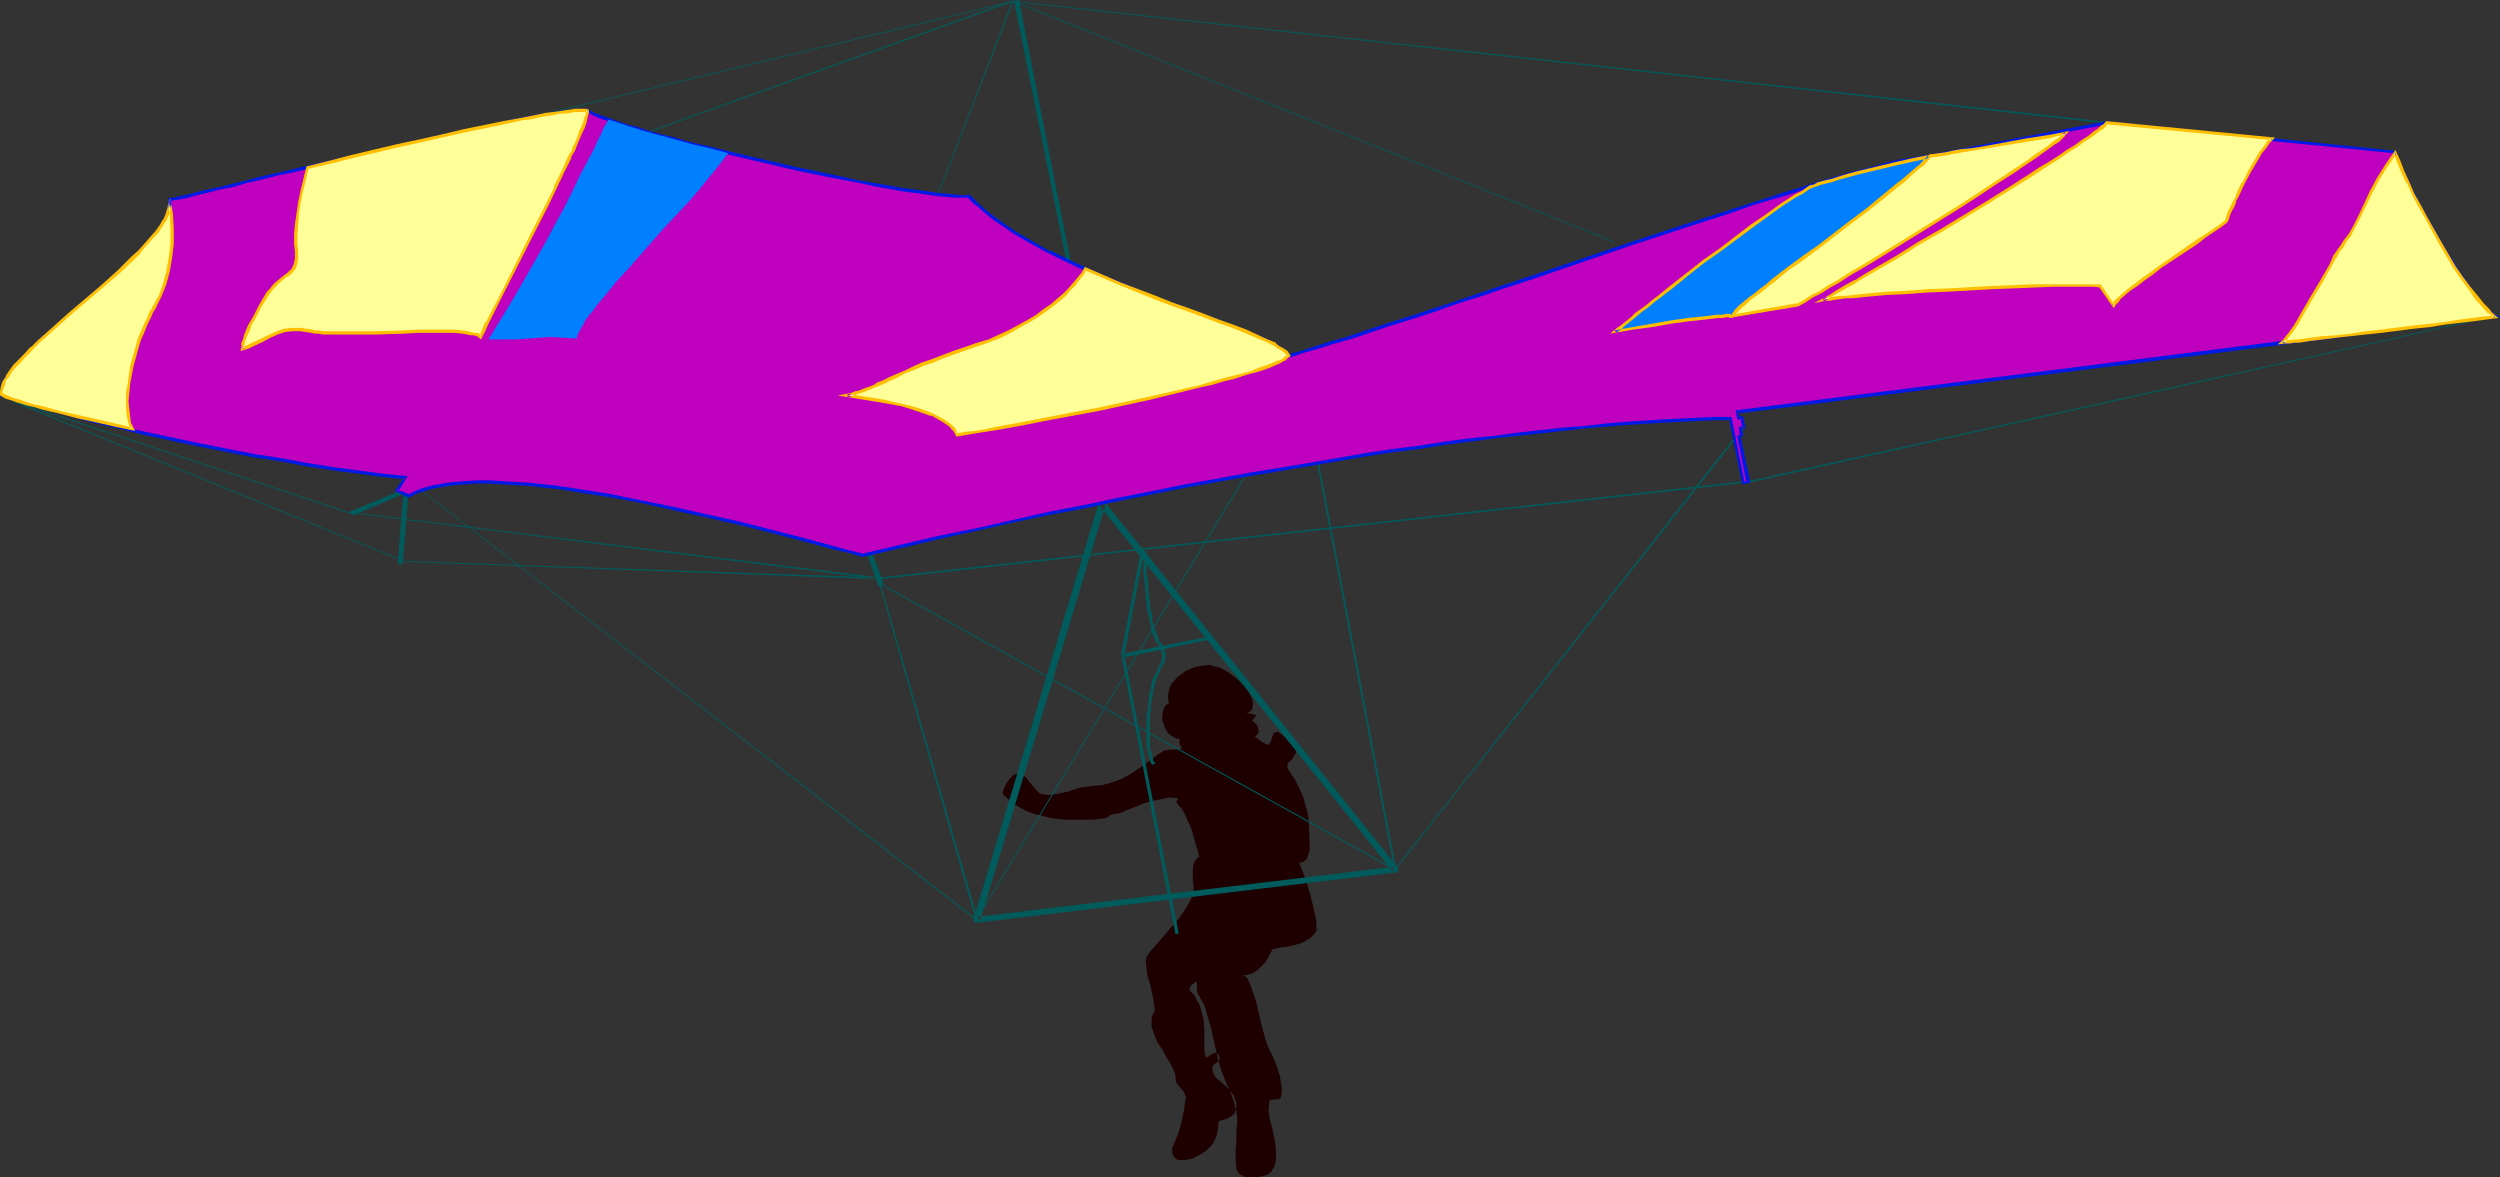
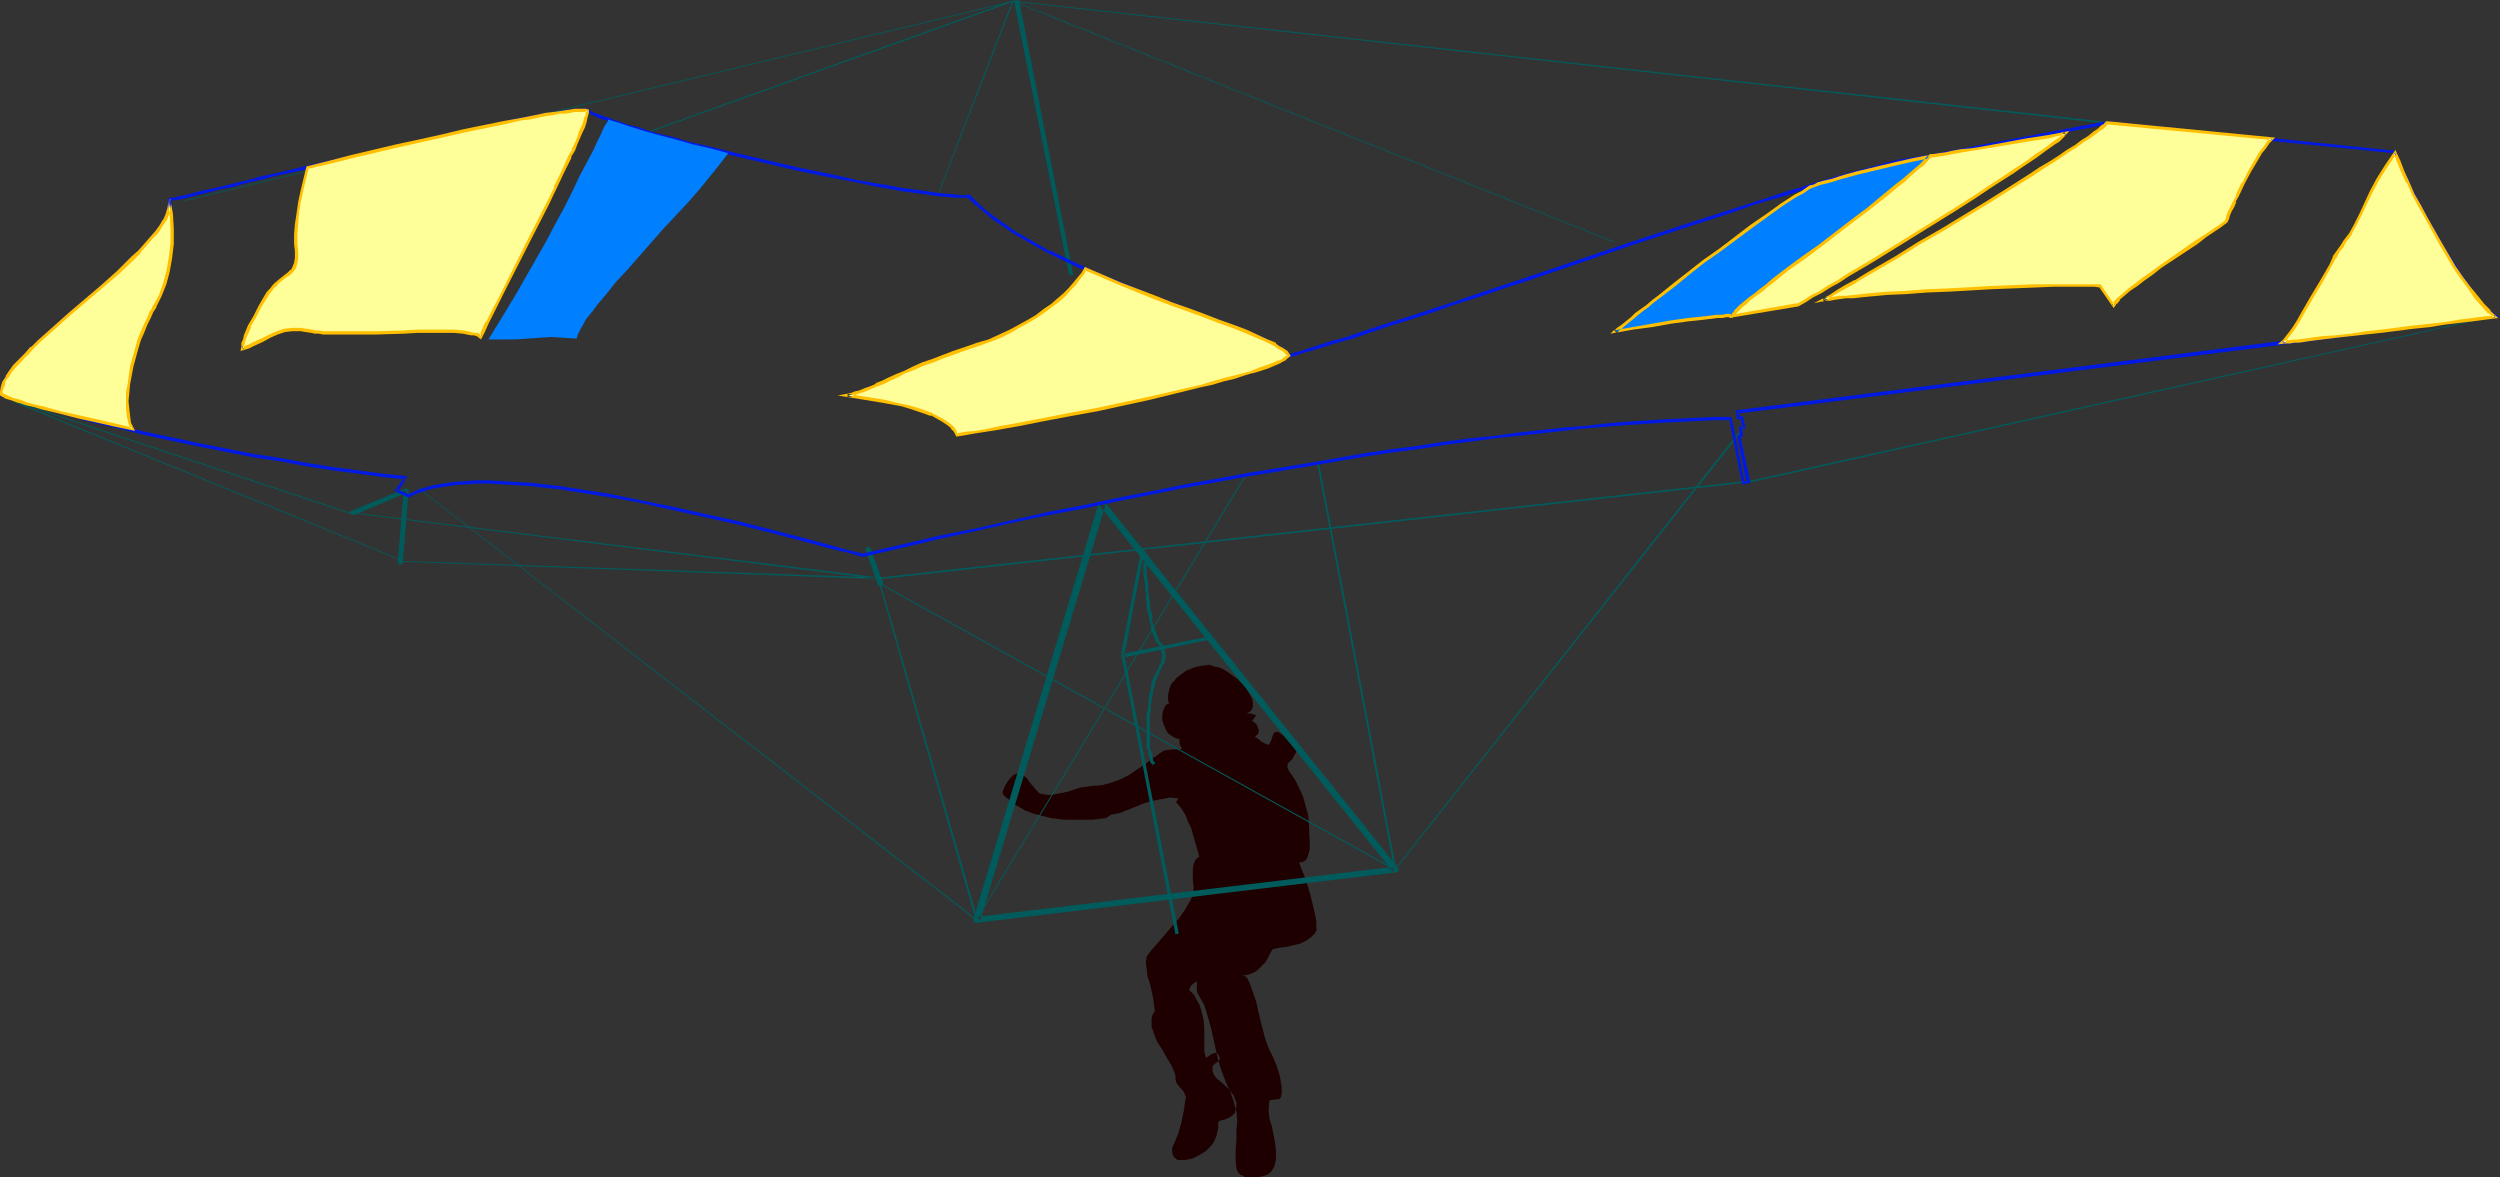
<svg xmlns="http://www.w3.org/2000/svg" xmlns:ns1="http://sodipodi.sourceforge.net/DTD/sodipodi-0.dtd" xmlns:ns2="http://www.inkscape.org/namespaces/inkscape" version="1.0" width="129.766mm" height="61.11mm" id="svg33" ns1:docname="Hang Gliding 12.wmf">
  <rect width="100%" height="100%" fill="#333333" stroke="none" />
  <ns1:namedview id="namedview33" pagecolor="#ffffff" bordercolor="#000000" borderopacity="0.25" ns2:showpageshadow="2" ns2:pageopacity="0.0" ns2:pagecheckerboard="0" ns2:deskcolor="#d1d1d1" ns2:document-units="mm" />
  <defs id="defs1">
    <pattern id="WMFhbasepattern" patternUnits="userSpaceOnUse" width="6" height="6" x="0" y="0" />
  </defs>
  <path style="fill:#1e0000;fill-opacity:1;fill-rule:evenodd;stroke:none" d="m 246.117,144.657 0.323,-0.323 0.323,-0.323 0.162,-0.323 v -0.485 l -0.162,-0.485 -0.162,-0.485 -0.485,-0.485 -0.485,-0.323 0.485,-0.647 0.323,-0.485 -0.646,-0.162 -0.485,-0.162 h -0.485 -0.323 l 0.646,-0.323 0.485,-0.485 0.162,-0.647 v -0.647 l -0.162,-0.808 -0.323,-0.647 -0.485,-0.808 -0.485,-0.808 -0.808,-0.808 -0.808,-0.808 -1.778,-1.293 -0.808,-0.485 -0.97,-0.485 -0.97,-0.162 -0.808,-0.323 -1.616,0.162 -1.454,0.323 -1.616,0.647 -1.293,0.97 -0.646,0.485 -0.485,0.647 -0.485,0.485 -0.323,0.808 -0.162,0.647 -0.162,0.808 v 0.808 l 0.162,0.808 -0.323,0.162 h -0.162 l -0.323,0.485 -0.162,0.323 -0.162,0.485 -0.162,0.808 v 0.97 l 0.323,0.97 0.323,0.808 0.485,0.808 0.646,0.485 0.808,0.485 0.808,0.162 v 0.647 0.323 l 0.485,0.97 -2.424,0.162 -1.131,0.162 -0.485,0.323 -0.485,0.323 -3.07,2.263 -1.454,0.97 -1.454,0.97 -1.616,0.808 -1.778,0.647 -1.778,0.485 -2.101,0.162 -1.131,0.162 -1.131,0.162 -2.424,0.808 -2.424,0.485 -1.131,0.162 -1.293,-0.162 -0.646,-0.162 -0.485,-0.485 -1.131,-1.293 -0.97,-1.293 -0.646,-0.485 -0.646,-0.323 h -0.323 -0.323 l -0.646,0.323 -0.646,0.647 -0.485,0.647 -0.485,0.808 -0.323,0.808 -0.162,0.485 0.162,0.323 v 0.162 l 0.97,0.808 1.131,0.97 1.131,0.647 1.131,0.647 1.293,0.485 1.131,0.323 2.586,0.647 2.747,0.323 h 2.747 2.586 l 2.747,-0.323 0.162,-0.162 0.323,-0.162 0.162,-0.162 0.162,-0.162 1.778,-0.323 1.616,-0.647 3.232,-1.293 1.616,-0.485 1.778,-0.323 1.616,-0.323 1.778,0.162 -0.162,0.162 -0.323,0.485 v 0.162 l 0.97,1.131 0.808,1.293 0.485,1.293 0.646,1.293 1.616,5.657 -0.323,0.162 -0.485,0.485 -0.323,0.808 -0.162,0.97 v 1.131 0.97 l 0.162,1.131 v 0.97 l -0.162,0.808 -0.323,0.808 -0.323,0.647 -0.97,1.616 -1.131,1.616 -1.293,1.455 -2.747,3.233 -1.293,1.455 -0.97,1.293 -0.162,1.131 0.162,1.293 0.162,1.455 0.485,1.455 0.646,2.909 0.162,1.293 0.162,1.131 -0.485,0.808 -0.162,0.647 v 0.808 0.808 l 0.485,1.455 0.646,1.616 0.97,1.455 0.808,1.455 0.97,1.616 0.646,1.455 0.162,0.647 v 0.647 l 0.162,0.647 0.323,0.485 1.131,1.293 0.323,0.808 0.162,0.323 -0.162,0.485 -0.323,2.263 -0.485,2.263 -0.646,2.263 -0.97,2.263 -0.162,0.323 v 0.485 0.485 l 0.162,0.485 0.162,0.323 0.323,0.323 0.162,0.162 0.323,0.162 h 1.454 l 1.454,-0.323 1.293,-0.647 1.293,-0.808 0.97,-0.97 0.485,-0.647 0.323,-0.647 0.323,-0.808 0.162,-0.808 0.162,-0.647 v -0.808 -0.323 l 0.162,-0.162 0.323,-0.162 0.646,-0.162 0.485,-0.162 0.646,-0.323 0.485,-0.323 0.485,-0.485 0.162,-0.647 0.162,-0.647 v -0.808 l -0.323,-0.647 -0.162,-0.647 -0.646,-0.808 -0.485,-0.647 -1.454,-1.293 -0.808,-0.647 -0.485,-0.647 -0.323,-0.808 v -0.97 l 0.162,-0.162 0.323,-0.323 0.485,-0.323 0.323,-0.323 0.162,-0.323 -0.162,-0.485 -0.162,-0.323 -0.323,-0.323 h -0.485 l -0.646,0.323 -0.97,0.647 -0.323,-1.293 v -1.455 -2.909 l -0.162,-1.94 -0.485,-1.94 -0.323,-0.97 -0.485,-0.808 -0.485,-0.97 -0.808,-0.808 -0.162,-0.162 v -0.323 l 0.323,-0.647 0.646,-0.485 0.485,-0.323 v 0.647 0.647 0.647 l 0.162,0.485 0.646,1.131 0.646,1.131 0.646,2.101 0.646,2.263 0.97,4.364 0.485,2.101 0.646,2.101 0.808,2.101 0.97,2.101 0.323,0.97 0.323,0.97 0.485,1.778 0.162,1.94 -0.162,1.778 v 1.94 l -0.162,1.94 v 1.778 l 0.162,1.778 0.162,0.485 0.323,0.485 0.323,0.323 0.485,0.162 0.485,0.323 h 0.485 1.293 l 1.293,-0.162 1.131,-0.323 0.485,-0.323 0.485,-0.485 0.162,-0.323 0.323,-0.485 0.162,-0.647 0.162,-0.808 v -1.616 l -0.162,-1.616 -0.323,-1.616 -0.323,-1.616 -0.485,-1.616 -0.162,-1.616 0.162,-1.616 v -0.162 l 0.323,-0.162 1.616,-0.162 0.162,-0.162 0.162,-0.162 0.162,-0.97 v -0.97 l -0.162,-0.97 -0.162,-1.131 -0.646,-2.101 -0.808,-1.94 -0.808,-1.616 -0.646,-1.778 -0.97,-3.717 -0.808,-3.556 -0.646,-1.94 -0.646,-1.778 -0.485,-0.97 -0.323,-0.323 -0.485,-0.162 0.97,-0.162 0.97,-0.323 0.808,-0.485 0.808,-0.808 0.808,-0.808 0.485,-0.808 0.485,-0.97 0.485,-0.808 1.616,-0.323 1.293,-0.162 1.293,-0.323 1.293,-0.323 0.97,-0.485 0.97,-0.647 0.808,-0.808 0.646,-1.131 -0.162,0.162 -0.162,0.323 v -1.778 l -0.323,-1.616 -0.808,-3.394 -0.97,-3.233 -1.293,-3.233 0.808,-0.162 0.485,-0.323 0.323,-0.485 0.162,-0.485 0.323,-1.131 v -1.131 l -0.162,-3.717 -0.162,-1.94 -0.485,-1.778 -0.485,-1.778 -0.808,-1.778 -0.808,-1.616 -1.131,-1.616 -0.162,-0.323 -0.162,-0.485 v -0.323 -0.323 l 0.97,-0.97 0.323,-0.647 0.323,-0.485 0.162,-0.485 -0.162,-0.485 -0.162,-0.323 -0.646,-0.485 -0.646,-0.485 -0.485,-0.647 -0.646,-0.647 -0.646,-0.485 -0.485,-0.162 -0.323,0.162 -0.323,0.162 -0.162,0.485 -0.162,0.485 -0.162,0.485 -0.162,0.323 -0.162,0.323 -0.323,0.162 -0.323,-0.162 -0.97,-0.485 -0.323,-0.323 -0.485,-0.323 -0.162,-0.162 z" id="path1" />
  <path style="fill:#005c5c;fill-opacity:1;fill-rule:evenodd;stroke:none" d="M 184.224,37.821 198.929,0 l -74.659,26.83 0.162,0.162 74.336,-26.669 -0.162,-0.162 -14.544,37.659 z" id="path2" />
  <path style="fill:#005c5c;fill-opacity:1;fill-rule:evenodd;stroke:none" d="M 36.198,39.437 198.768,0.323 v 0 L 316.574,47.519 V 47.357 L 198.768,0.162 36.198,39.276 Z" id="path3" />
  <path style="fill:#005c5c;fill-opacity:1;fill-rule:evenodd;stroke:none" d="M 198.768,0.323 413.372,24.244 V 23.921 L 198.768,0.162 Z" id="path4" />
  <path style="fill:#005c5c;fill-opacity:1;fill-rule:evenodd;stroke:none" d="M 210.565,53.984 199.899,0 198.929,0.162 209.757,53.984 Z" id="path5" />
  <path style="fill:#005c5c;fill-opacity:1;fill-rule:evenodd;stroke:none" d="m 215.736,99.24 57.53,71.763 0.323,-0.97 -82.093,9.859 0.808,0.647 24.563,-81.461 -1.293,-0.485 -24.563,81.622 v 0.162 0.162 0.162 l 0.162,0.162 h 0.162 v 0.162 h 0.162 0.162 l 82.093,-9.859 h 0.162 v 0 h 0.162 l 0.162,-0.162 v -0.162 l 0.162,-0.162 v -0.162 l -0.162,-0.162 v -0.162 L 216.705,98.432 Z" id="path6" />
  <path style="fill:#005c5c;fill-opacity:1;fill-rule:evenodd;stroke:none" d="M 490.132,61.742 343.723,94.229 172.589,113.302 79.346,110.069 v 0 L 1.616,78.228 1.454,78.39 67.872,100.533 172.589,113.625 v -0.323 L 67.872,100.371 h 0.162 L 1.616,78.228 1.454,78.39 79.346,110.231 172.589,113.625 343.723,94.553 490.132,61.904 Z" id="path7" />
  <path style="fill:#005c5c;fill-opacity:1;fill-rule:evenodd;stroke:none" d="m 341.945,83.724 -68.357,86.794 h 0.323 l -15.19,-79.844 -14.382,2.424 -52.843,87.279 h 0.323 l -19.069,-65.944 -0.162,0.162 101,56.085 0.162,-0.162 -101.323,-56.247 19.069,66.429 53.005,-87.441 -0.162,0.162 14.221,-2.424 -0.162,-0.162 15.19,80.006 68.68,-86.956 z" id="path8" />
  <path style="fill:#005c5c;fill-opacity:1;fill-rule:evenodd;stroke:none" d="M 191.657,180.377 82.093,95.684 v 0.162 L 191.496,180.539 Z" id="path9" />
  <path style="fill:#005c5c;fill-opacity:1;fill-rule:evenodd;stroke:none" d="m 69.003,100.21 v 0 h -0.162 l -0.162,0.323 v 0.162 l 0.162,0.162 0.162,0.162 h 0.162 0.162 0.162 l 10.342,-4.364 -0.646,-0.485 -1.131,14.062 v 0.162 l 0.162,0.162 v 0.162 h 0.162 0.323 0.162 l 0.162,-0.162 v -0.162 0 L 80.154,96.331 V 96.169 96.007 H 79.992 v -0.162 h -0.162 -0.162 -0.162 v 0 z" id="path10" />
  <path style="fill:#005c5c;fill-opacity:1;fill-rule:evenodd;stroke:none" d="m 170.811,107.645 -0.162,-0.162 -0.162,-0.162 h -0.162 -0.162 -0.162 l -0.162,0.323 v 0.162 0.162 l 2.424,6.788 v 0 l 0.162,0.162 0.162,0.162 h 0.323 l 0.162,-0.162 v -0.162 l 0.162,-0.162 v -0.323 z" id="path11" />
-   <path style="fill:#bf00bf;fill-opacity:1;fill-rule:evenodd;stroke:none" d="m 0.323,77.42 v -0.647 l 0.162,-0.97 0.323,-0.808 0.485,-0.97 0.808,-1.131 0.808,-0.97 0.97,-1.293 1.131,-1.131 1.293,-1.131 1.293,-1.293 2.909,-2.748 3.07,-2.748 3.232,-2.748 3.232,-2.748 3.07,-2.748 2.909,-2.748 1.293,-1.293 1.293,-1.293 1.131,-1.293 0.97,-1.293 0.808,-1.131 0.808,-1.131 0.485,-0.97 0.323,-1.131 0.162,-0.97 v -0.808 l 0.323,-0.162 h 0.485 l 1.131,-0.323 1.616,-0.323 1.778,-0.485 2.101,-0.485 2.262,-0.485 2.586,-0.647 2.909,-0.647 2.909,-0.808 3.07,-0.808 3.232,-0.647 3.394,-0.808 6.787,-1.616 7.11,-1.616 7.11,-1.616 6.787,-1.616 3.232,-0.647 3.232,-0.647 3.07,-0.808 2.747,-0.485 2.586,-0.485 2.586,-0.485 2.101,-0.323 1.939,-0.323 1.778,-0.162 1.454,-0.162 h 1.293 0.323 l 0.646,0.485 0.808,0.323 1.293,0.485 1.454,0.485 1.616,0.647 1.939,0.485 2.101,0.647 2.262,0.647 2.424,0.808 2.586,0.647 2.747,0.647 2.909,0.808 5.979,1.455 6.141,1.455 6.302,1.455 6.141,1.293 5.979,1.293 2.909,0.485 2.747,0.485 2.586,0.485 2.586,0.323 2.262,0.323 2.101,0.323 1.939,0.162 1.778,0.162 h 1.454 1.293 l 1.454,1.455 1.616,1.455 1.939,1.455 1.778,1.455 2.101,1.293 2.262,1.455 2.262,1.131 2.262,1.293 5.01,2.424 5.171,2.263 5.171,2.101 5.01,2.101 5.01,1.778 2.424,0.97 2.424,0.808 2.101,0.808 2.262,0.808 1.939,0.808 1.939,0.647 1.616,0.808 1.616,0.647 1.454,0.647 1.131,0.485 0.97,0.647 0.808,0.485 0.646,0.647 0.162,0.485 1.293,-0.323 1.293,-0.323 2.747,-0.97 3.232,-0.97 3.394,-0.97 3.717,-1.293 3.878,-1.293 4.202,-1.293 4.525,-1.455 4.525,-1.616 4.686,-1.455 4.848,-1.616 4.848,-1.616 20.038,-6.788 9.858,-3.233 4.848,-1.616 4.686,-1.455 4.525,-1.455 4.363,-1.455 4.202,-1.293 4.04,-1.293 3.717,-1.131 3.555,-0.97 3.07,-0.808 2.909,-0.808 1.293,-0.323 1.293,-0.323 0.97,-0.162 1.131,-0.162 0.97,-0.162 0.646,-0.162 0.808,-0.162 h 0.646 l 35.875,-6.788 56.398,5.657 0.808,2.101 0.97,2.101 1.131,2.424 1.293,2.424 2.586,5.172 3.07,5.01 1.454,2.424 1.454,2.263 1.454,2.101 1.293,1.778 1.293,1.616 0.485,0.647 0.646,0.647 0.485,0.485 0.485,0.485 0.485,0.323 0.323,0.162 -148.672,18.911 0.162,1.131 h 0.808 l 0.323,1.778 -0.646,0.323 0.162,1.293 -0.485,0.323 1.778,8.89 -0.97,0.162 -2.424,-12.607 h -3.07 l -3.394,0.162 -3.232,0.162 -3.555,0.162 -3.717,0.323 -3.717,0.162 -3.878,0.323 -4.04,0.323 -4.363,0.485 -4.202,0.485 -4.525,0.485 -4.686,0.647 -4.848,0.485 -4.848,0.647 -5.01,0.808 -5.333,0.647 -5.333,0.808 -5.494,0.97 -5.656,0.97 -5.818,0.97 -5.979,0.97 -6.141,1.131 -6.141,1.131 -6.464,1.293 -6.626,1.293 -6.626,1.455 -6.949,1.293 -6.949,1.616 -7.272,1.455 -7.272,1.616 -7.595,1.778 -7.595,1.778 -2.747,-0.808 -2.909,-0.647 -5.979,-1.616 -6.141,-1.616 -6.464,-1.616 -6.464,-1.455 -6.464,-1.455 -6.464,-1.293 -6.464,-1.293 -6.141,-0.97 -3.07,-0.485 -2.909,-0.323 -2.909,-0.323 -2.747,-0.162 -2.747,-0.162 -2.586,-0.162 h -2.424 l -2.424,0.162 -2.101,0.162 -2.101,0.323 -1.939,0.323 -1.778,0.485 -1.616,0.647 -1.454,0.647 -2.424,-0.97 1.778,-2.586 -4.525,-0.485 -4.686,-0.647 -5.01,-0.647 -5.01,-0.808 -5.333,-0.97 -5.171,-0.808 -10.827,-2.101 -10.504,-2.263 -5.171,-1.293 -5.01,-1.131 -4.848,-1.293 -4.686,-1.293 -4.363,-1.293 z" id="path12" />
  <path style="fill:#0019e5;fill-opacity:1;fill-rule:evenodd;stroke:none" d="m 0.485,77.097 0.162,0.323 -0.162,-0.647 v 0 l 0.323,-0.808 v 0 L 1.131,74.996 H 0.97 l 0.646,-0.97 v 0.162 L 2.262,73.056 3.07,72.086 4.202,70.955 5.333,69.662 v 0.162 l 1.131,-1.293 v 0 l 1.293,-1.293 2.909,-2.586 3.07,-2.748 3.232,-2.748 3.232,-2.748 3.232,-2.748 2.909,-2.748 v 0 l 1.293,-1.293 v -0.162 l 1.131,-1.293 1.131,-1.293 1.131,-1.131 0.808,-1.293 0.646,-0.97 0.162,-0.162 0.485,-1.131 0.323,-1.131 0.162,-0.97 -0.162,-0.808 -0.162,0.323 0.323,-0.162 0.485,-0.162 1.293,-0.162 1.454,-0.323 1.778,-0.485 2.101,-0.485 2.424,-0.647 2.586,-0.485 2.747,-0.808 2.909,-0.647 3.07,-0.808 3.232,-0.647 3.394,-0.808 6.949,-1.616 6.949,-1.616 7.11,-1.778 6.787,-1.455 3.232,-0.647 3.232,-0.647 3.07,-0.808 2.747,-0.485 2.747,-0.485 2.424,-0.485 2.262,-0.323 1.939,-0.323 1.616,-0.162 v 0 l 1.454,-0.162 h 1.293 v 0 h 0.323 -0.162 l 0.646,0.323 v 0 l 0.97,0.485 v 0 l 1.131,0.485 1.454,0.485 1.616,0.647 1.939,0.485 v 0 l 2.101,0.647 2.262,0.647 2.586,0.808 2.586,0.647 2.747,0.647 2.747,0.808 5.979,1.455 6.302,1.455 6.141,1.455 6.302,1.293 5.979,1.131 2.909,0.647 2.747,0.485 2.586,0.485 2.424,0.323 2.424,0.323 2.101,0.323 v 0 l 1.939,0.162 1.778,0.162 h 1.454 1.293 -0.323 l 1.454,1.455 h 0.162 l 1.616,1.455 1.778,1.455 1.939,1.293 2.101,1.455 2.262,1.293 v 0 l 2.262,1.293 2.424,1.293 v 0 l 5.01,2.424 5.01,2.263 5.171,2.101 5.171,1.94 5.01,1.94 2.262,0.97 2.424,0.808 2.262,0.808 2.101,0.808 1.939,0.808 1.939,0.647 1.616,0.647 1.616,0.808 1.454,0.485 v 0 l 1.131,0.647 v 0 l 0.97,0.647 0.808,0.485 v 0 l 0.485,0.485 v 0 l 0.485,0.647 1.293,-0.323 1.293,-0.485 2.909,-0.808 3.07,-0.97 3.394,-0.97 h 0.162 l 7.595,-2.586 4.202,-1.293 4.525,-1.455 4.525,-1.616 4.686,-1.455 4.686,-1.616 5.01,-1.616 19.877,-6.788 9.858,-3.233 9.534,-3.071 4.525,-1.616 v 0 l 4.363,-1.293 h 0.162 l 4.202,-1.293 h -0.162 l 4.04,-1.293 3.717,-1.131 3.555,-0.97 3.232,-0.808 2.747,-0.808 1.293,-0.323 1.293,-0.323 1.131,-0.162 0.97,-0.323 h 0.97 l 0.808,-0.162 0.646,-0.162 v 0 h 0.646 l 35.875,-6.788 h -0.162 l 56.56,5.657 -0.323,-0.162 0.808,1.94 0.97,2.263 1.131,2.424 v 0 l 1.293,2.424 2.747,5.01 v 0.162 l 2.909,5.01 1.454,2.424 1.454,2.263 1.454,2.101 1.293,1.94 1.293,1.455 0.646,0.808 0.485,0.485 v 0.162 l 0.485,0.485 h 0.162 l 0.485,0.323 0.323,0.323 h 0.162 l 0.323,0.323 0.162,-0.647 -148.995,18.911 0.323,1.778 h 0.97 l -0.323,-0.162 0.323,1.778 0.323,-0.323 -0.97,0.162 0.162,1.778 0.162,-0.323 -0.646,0.323 1.778,9.051 0.323,-0.323 -0.97,0.162 0.323,0.323 -2.586,-12.93 h -3.232 l -3.394,0.162 -3.232,0.162 -3.555,0.162 -7.434,0.485 -3.878,0.323 -4.04,0.485 h -0.162 l -4.202,0.323 v 0 l -4.202,0.485 h -0.162 l -4.363,0.485 -4.686,0.647 -4.848,0.485 -4.848,0.647 -5.171,0.808 -5.171,0.647 -5.333,0.808 -5.494,0.97 -5.656,0.97 -5.818,0.97 -5.979,0.97 -6.141,1.131 -6.302,1.131 -6.302,1.293 -6.626,1.293 -6.787,1.455 -6.787,1.293 -7.11,1.616 -7.11,1.616 -7.272,1.455 -7.595,1.778 -7.595,1.778 h 0.162 l -2.747,-0.647 -2.909,-0.808 -5.979,-1.616 -6.302,-1.616 -6.302,-1.616 -6.626,-1.455 -6.464,-1.455 -6.464,-1.293 -6.302,-1.293 -6.302,-0.97 -3.07,-0.485 v 0.647 l 2.909,0.485 6.302,0.97 6.302,1.131 6.464,1.455 6.626,1.455 6.464,1.455 6.464,1.616 6.141,1.616 5.979,1.616 2.909,0.647 2.747,0.808 7.757,-1.778 7.434,-1.778 7.434,-1.616 7.11,-1.616 6.949,-1.455 6.949,-1.293 6.787,-1.455 6.464,-1.293 6.464,-1.293 6.302,-1.131 6.141,-1.131 5.979,-0.97 5.656,-0.97 5.656,-0.97 5.656,-0.97 5.333,-0.808 5.171,-0.647 5.01,-0.808 5.01,-0.647 4.848,-0.647 4.525,-0.485 4.525,-0.485 v 0 l 4.202,-0.485 h 0.162 l 4.202,-0.485 v 0 l 4.04,-0.323 3.878,-0.323 7.434,-0.485 3.555,-0.162 3.232,-0.162 3.394,-0.162 h 3.07 l -0.323,-0.323 2.586,12.93 1.616,-0.323 -1.939,-9.051 -0.162,0.323 0.646,-0.485 -0.162,-1.616 -0.323,0.323 0.97,-0.162 -0.485,-2.424 h -0.97 l 0.323,0.323 -0.162,-1.293 -0.323,0.485 149.641,-18.911 -1.293,-0.808 h 0.162 l -0.485,-0.323 -0.485,-0.323 v 0 l -0.485,-0.485 v 0 l -0.485,-0.647 -0.646,-0.647 -1.293,-1.616 -1.293,-1.94 -1.454,-1.94 -1.454,-2.424 -1.454,-2.263 -2.909,-5.172 v 0.162 l -2.747,-5.172 -1.293,-2.424 h 0.162 l -1.131,-2.263 -0.97,-2.263 -0.97,-2.101 -56.56,-5.819 -36.037,6.788 h 0.162 -0.646 v 0 l -0.808,0.162 -0.808,0.162 -0.97,0.162 -0.97,0.162 -1.131,0.162 -1.131,0.323 -1.293,0.323 -2.909,0.808 -3.232,0.808 -3.394,0.97 -3.878,1.131 -3.878,1.293 h -0.162 l -4.202,1.293 h 0.162 l -4.525,1.455 v 0 l -4.525,1.455 -9.534,3.071 -9.858,3.233 -20.038,6.788 -4.848,1.616 -4.848,1.616 -4.686,1.616 -4.525,1.455 -4.363,1.455 -4.202,1.293 -7.757,2.586 h 0.162 l -3.555,0.97 -3.07,0.97 -2.909,0.97 -1.293,0.323 -1.131,0.323 0.323,0.162 -0.323,-0.485 -0.646,-0.647 -0.808,-0.485 -0.97,-0.647 h -0.162 l -1.131,-0.647 v 0 l -1.293,-0.647 -1.616,-0.647 -1.778,-0.808 -1.778,-0.647 -2.101,-0.808 -2.101,-0.808 -2.262,-0.808 -2.262,-0.808 -2.424,-0.97 -5.01,-1.778 -5.01,-2.101 -5.171,-2.101 -5.171,-2.263 -5.01,-2.424 v 0.162 l -2.262,-1.293 -2.262,-1.293 v 0 l -2.262,-1.293 -2.101,-1.455 -1.778,-1.293 -1.939,-1.455 -1.616,-1.455 v 0 l -1.616,-1.616 -1.293,0.162 -1.454,-0.162 -1.778,-0.162 -1.939,-0.162 h 0.162 l -2.101,-0.323 -2.424,-0.323 -2.424,-0.323 -2.586,-0.485 -2.909,-0.485 -2.909,-0.485 -5.818,-1.293 -6.302,-1.293 -6.302,-1.455 -6.141,-1.455 -5.979,-1.455 -2.909,-0.647 -2.586,-0.808 -2.747,-0.647 -2.424,-0.647 -2.262,-0.808 -2.101,-0.485 h 0.162 l -1.939,-0.647 -1.778,-0.647 -1.454,-0.485 -1.131,-0.485 v 0.162 l -0.808,-0.485 v 0 l -0.646,-0.485 h -0.485 -1.293 l -1.454,0.162 h -0.162 l -1.616,0.162 -1.939,0.323 -2.262,0.323 -2.424,0.485 -2.586,0.485 -2.909,0.647 -3.07,0.647 -3.07,0.647 -3.232,0.647 -6.949,1.616 -6.949,1.616 -7.11,1.616 -6.949,1.616 -3.232,0.808 -3.394,0.808 -3.07,0.647 -2.909,0.808 -2.747,0.647 -2.586,0.647 -2.262,0.485 -2.101,0.485 -1.778,0.485 -1.616,0.323 -1.293,0.323 h -0.485 l -0.485,0.162 v 1.131 0 l -0.162,0.97 v -0.162 l -0.323,1.131 -0.485,1.131 v -0.162 l -0.646,1.131 -0.808,1.131 -1.131,1.293 -1.131,1.293 -1.131,1.293 v 0 l -1.293,1.131 v 0 l -2.909,2.909 -3.07,2.748 -3.232,2.748 -3.232,2.748 -3.07,2.748 -2.909,2.586 -1.293,1.293 H 5.979 l -1.131,1.293 v 0 l -1.131,1.131 -1.131,1.131 -0.808,1.131 -0.646,0.97 v 0.162 l -0.646,0.97 v 0 l -0.323,0.97 v 0 L 0,76.774 v 0.97 z" id="path13" />
  <path style="fill:#0019e5;fill-opacity:1;fill-rule:evenodd;stroke:none" d="m 109.888,95.361 -2.909,-0.323 -2.909,-0.323 v 0 l -2.747,-0.162 -2.747,-0.162 -2.586,-0.162 h -2.424 l -2.424,0.162 -2.101,0.162 H 88.88 l -2.101,0.323 -1.778,0.323 -1.778,0.485 h -0.162 l -1.616,0.647 -1.293,0.647 h 0.162 l -2.424,-0.97 0.162,0.485 L 79.992,93.421 75.144,92.936 70.296,92.29 65.448,91.643 60.277,90.835 55.106,89.865 49.773,89.057 39.107,86.956 28.442,84.693 23.27,83.562 18.261,82.269 13.413,80.976 8.726,79.683 4.363,78.39 H 4.525 L 0.485,77.097 0,77.743 4.202,79.036 h 0.162 l 4.363,1.293 4.686,1.293 4.686,1.293 5.01,1.131 5.171,1.293 10.666,2.263 10.666,2.101 5.333,0.808 5.171,0.97 5.171,0.808 5.01,0.647 4.686,0.647 4.525,0.485 -0.162,-0.485 -1.939,2.748 2.747,1.293 1.616,-0.808 1.616,-0.485 h -0.162 l 1.778,-0.485 1.939,-0.323 2.101,-0.323 v 0 l 2.101,-0.162 2.424,-0.162 h 2.424 l 2.586,0.162 2.747,0.162 2.747,0.162 v 0 l 2.747,0.323 3.07,0.323 z" id="path14" />
  <path style="fill:#ffff99;fill-opacity:1;fill-rule:evenodd;stroke:none" d="m 489.486,62.227 -1.131,-1.131 -1.293,-1.293 -1.293,-1.455 -1.454,-1.94 -1.293,-1.94 -1.454,-2.101 -2.909,-4.687 -2.747,-4.849 -1.293,-2.424 -1.131,-2.424 -1.131,-2.263 -0.97,-2.101 -0.808,-1.94 -0.808,-1.616 -1.778,2.586 -1.454,2.586 -1.293,2.424 -1.131,2.263 -0.97,2.263 -0.97,1.94 -1.131,1.778 -0.97,1.455 -0.646,0.97 -0.646,0.97 -0.808,1.293 -0.808,1.293 -1.778,3.233 -1.778,3.233 -1.778,3.071 -0.97,1.455 -0.808,1.293 -0.646,1.131 -0.646,0.808 -0.646,0.647 -0.323,0.485 0.646,-0.162 h 0.808 l 0.808,-0.162 h 0.97 l 2.101,-0.323 2.424,-0.323 2.747,-0.323 2.747,-0.162 3.07,-0.485 3.07,-0.323 6.302,-0.808 3.07,-0.323 3.07,-0.323 2.747,-0.485 2.586,-0.323 2.424,-0.323 z" id="path15" />
  <path style="fill:#ffbf00;fill-opacity:1;fill-rule:evenodd;stroke:none" d="m 490.132,62.389 -1.616,-1.455 h 0.162 l -1.293,-1.293 -1.293,-1.616 -1.454,-1.778 -1.454,-1.94 -1.454,-2.101 -2.747,-4.687 v 0 l -2.747,-4.849 -1.293,-2.424 -1.293,-2.263 -0.97,-2.263 v 0 l -0.97,-2.101 -0.808,-2.101 -0.97,-2.101 -2.101,3.071 -1.616,2.586 v 0 l -1.293,2.424 -2.101,4.526 -0.97,1.94 -0.97,1.778 v 0 l -1.131,1.455 -0.485,0.808 -0.808,1.131 -0.808,1.131 v 0.162 l -0.646,1.455 -1.778,3.071 -1.939,3.233 v 0 l -1.778,3.071 -0.808,1.455 -0.808,1.293 -0.808,1.131 -0.646,0.808 -0.485,0.647 v 0 l -1.131,0.97 1.616,-0.162 h 0.808 v 0 l 0.808,-0.162 v 0 h 0.97 v 0 l 2.101,-0.323 2.586,-0.323 2.586,-0.323 2.909,-0.323 2.909,-0.323 3.07,-0.323 6.302,-0.808 3.232,-0.323 2.909,-0.485 2.747,-0.323 2.747,-0.323 2.424,-0.323 2.586,-0.323 -0.646,-0.485 -2.101,0.162 -2.424,0.323 -2.586,0.323 -2.909,0.485 -2.909,0.323 -3.07,0.323 -6.302,0.808 -3.07,0.323 -3.07,0.485 -2.909,0.323 -2.586,0.162 -2.424,0.323 -2.262,0.323 h 0.162 -0.97 v 0 l -0.97,0.162 h 0.162 -0.808 l -0.646,0.162 0.162,0.485 0.485,-0.323 0.485,-0.808 0.646,-0.808 0.808,-1.131 0.808,-1.293 0.808,-1.455 1.778,-3.071 v 0 l 1.939,-3.233 1.778,-3.233 0.808,-1.455 v 0.162 l 0.646,-1.293 0.808,-0.97 0.485,-0.97 1.131,-1.455 v -0.162 l 0.97,-1.778 0.97,-1.94 2.101,-4.364 1.293,-2.424 v 0 l 1.616,-2.586 1.778,-2.586 -0.485,-0.162 0.646,1.778 0.808,1.94 0.97,2.101 h 0.162 l 0.97,2.263 1.293,2.424 1.293,2.263 2.747,5.01 v 0 l 2.747,4.687 1.454,2.101 1.454,1.94 1.293,1.94 1.293,1.455 1.293,1.455 h 0.162 l 1.131,0.97 0.162,-0.485 z" id="path16" />
  <path style="fill:#ffff99;fill-opacity:1;fill-rule:evenodd;stroke:none" d="m 0.323,77.42 v -0.647 l 0.162,-0.97 0.323,-0.808 0.485,-0.97 0.808,-1.131 0.808,-0.97 0.97,-1.293 1.131,-1.131 1.293,-1.131 1.293,-1.293 2.909,-2.748 3.07,-2.748 3.232,-2.748 3.232,-2.748 3.07,-2.748 2.909,-2.748 1.293,-1.293 1.293,-1.293 1.131,-1.293 0.97,-1.293 0.808,-1.131 0.808,-1.131 0.485,-0.97 0.323,-1.131 0.162,-0.97 v -0.808 l 0.323,2.748 0.162,2.909 v 2.909 l -0.323,2.748 -0.485,2.586 -0.646,2.586 -0.97,2.263 -0.97,2.101 -0.646,0.97 -0.485,1.131 -0.646,1.455 -0.646,1.455 -0.646,1.616 -0.485,1.616 -0.97,3.556 -0.646,3.394 -0.162,1.778 v 1.616 1.455 l 0.162,1.455 0.323,1.293 0.485,1.293 L 22.624,83.4 19.069,82.592 15.352,81.784 11.797,80.976 8.242,80.006 6.626,79.683 5.171,79.198 3.717,78.713 2.424,78.39 1.293,77.905 Z" id="path17" />
  <path style="fill:#ffbf00;fill-opacity:1;fill-rule:evenodd;stroke:none" d="m 0.485,77.097 0.162,0.323 -0.162,-0.647 v 0 l 0.323,-0.808 v 0 L 1.131,74.996 H 0.97 l 0.646,-0.97 v 0.162 L 2.262,73.056 3.07,72.086 4.202,70.955 5.333,69.662 v 0.162 l 1.131,-1.293 v 0 l 1.293,-1.293 2.909,-2.586 3.07,-2.748 3.232,-2.748 3.232,-2.748 3.232,-2.748 2.909,-2.748 v 0 l 1.293,-1.293 v -0.162 l 1.131,-1.293 1.131,-1.293 1.131,-1.131 0.808,-1.293 0.646,-0.97 0.162,-0.162 0.485,-1.131 0.323,-1.131 0.162,-0.97 -0.162,-0.808 h -0.485 l 0.323,2.909 v -0.162 l 0.162,2.909 v 2.909 -0.162 l -0.323,2.748 -0.485,2.748 -0.646,2.424 v 0 l -0.808,2.263 v 0 l -1.131,2.101 v -0.162 l -0.485,1.131 h -0.162 l -0.485,1.293 -0.646,1.293 -0.646,1.455 -0.646,1.616 v 0 l -0.485,1.778 -0.97,3.394 -0.485,3.556 -0.323,1.616 v 0.162 1.616 1.455 l 0.162,1.455 v 0.162 l 0.323,1.293 v 0 l 0.485,1.131 0.323,-0.323 L 22.624,83.077 19.069,82.269 15.514,81.461 11.797,80.653 8.403,79.683 6.787,79.36 5.171,78.875 3.878,78.39 v 0 L 2.586,78.067 1.454,77.582 0.485,77.097 0,77.582 1.131,78.228 2.262,78.551 3.555,79.036 h 0.162 l 1.454,0.485 1.454,0.323 1.616,0.485 3.394,0.808 3.717,0.97 3.717,0.808 3.555,0.808 3.878,0.808 -0.808,-1.616 v 0 l -0.162,-1.293 v 0 l -0.162,-1.455 -0.162,-1.455 0.162,-1.616 v 0 l 0.162,-1.778 0.646,-3.394 0.97,-3.556 0.485,-1.616 v 0 l 0.646,-1.455 0.646,-1.616 0.646,-1.293 0.485,-1.131 v 0 l 0.646,-0.97 v -0.162 l 0.97,-1.94 v 0 l 0.97,-2.424 v 0 l 0.646,-2.424 0.485,-2.748 0.323,-2.748 v 0 -2.909 l -0.162,-2.909 v 0 l -0.485,-2.909 -0.485,0.162 v 0.808 0 l -0.162,0.97 v -0.162 l -0.323,1.131 -0.485,1.131 v -0.162 l -0.646,1.131 -0.808,1.131 -1.131,1.293 -1.131,1.293 -1.131,1.293 v 0 l -1.293,1.131 v 0 l -2.909,2.909 -3.07,2.748 -3.232,2.748 -3.232,2.748 -3.07,2.748 -2.909,2.586 -1.293,1.293 H 5.979 l -1.131,1.293 v 0 l -1.131,1.131 -1.131,1.131 -0.808,1.131 -0.646,0.97 v 0.162 l -0.646,0.97 v 0 l -0.323,0.97 v 0 L 0,76.774 v 0.808 z" id="path18" />
  <path style="fill:#ffff99;fill-opacity:1;fill-rule:evenodd;stroke:none" d="m 115.221,21.658 h -0.323 -1.293 -0.808 l -0.97,0.162 -0.97,0.162 -1.131,0.162 -1.293,0.162 -1.454,0.162 -1.454,0.323 -1.454,0.323 -1.778,0.323 -3.555,0.647 -3.717,0.808 -4.04,0.808 -4.202,0.97 -4.363,0.97 -4.363,0.97 -9.05,2.101 -4.363,1.131 -4.363,0.97 -1.131,4.687 -0.485,2.101 -0.162,2.263 -0.323,2.101 -0.162,1.94 v 1.94 l 0.162,1.455 v 0.808 0.647 l -0.162,0.97 -0.323,0.808 -0.485,0.647 -0.485,0.485 -0.808,0.647 -0.808,0.647 -0.97,0.647 -0.485,0.485 -0.485,0.647 -0.485,0.808 -0.646,0.808 -1.131,1.778 -0.97,1.94 -0.97,1.94 -0.808,1.778 -0.323,0.808 -0.162,0.647 v 0.647 l -0.162,0.485 1.131,-0.323 0.97,-0.485 1.778,-0.808 1.616,-0.808 1.293,-0.647 1.454,-0.485 1.616,-0.162 h 0.808 0.97 l 0.97,0.162 1.131,0.162 0.485,0.162 h 0.808 l 0.808,0.162 h 0.97 2.101 4.686 2.747 l 5.333,-0.162 2.747,-0.162 h 7.11 l 1.778,0.162 0.808,0.162 0.808,0.162 h 0.646 l 0.485,0.162 0.485,0.162 0.162,0.323 0.646,-1.293 0.646,-1.455 1.616,-2.909 0.646,-1.616 0.808,-1.616 1.778,-3.233 3.555,-6.95 3.394,-6.95 1.616,-3.394 1.454,-3.071 1.454,-2.909 0.646,-1.293 0.485,-1.293 0.646,-1.131 0.323,-1.131 0.485,-0.97 0.323,-0.808 0.162,-0.808 0.162,-0.647 0.162,-0.485 z" id="path19" />
  <path style="fill:#ffbf00;fill-opacity:1;fill-rule:evenodd;stroke:none" d="m 115.544,21.497 -0.646,-0.162 h -1.293 -0.808 l -0.97,0.162 v 0 l -1.131,0.162 -1.131,0.162 -1.131,0.162 -1.454,0.162 -1.454,0.323 -1.616,0.323 -1.616,0.323 -3.555,0.647 -7.918,1.616 -4.04,0.97 -4.363,0.97 -4.525,0.97 -8.888,2.101 -4.363,1.131 -4.525,1.131 -1.131,4.687 -0.485,2.263 -0.323,2.263 -0.323,2.101 v 0 l -0.162,1.94 v 1.94 l 0.162,1.455 v 0.808 0.647 -0.162 l -0.162,0.97 v 0 l -0.323,0.808 v 0 l -0.323,0.647 V 52.853 l -0.646,0.647 -0.646,0.485 -0.808,0.647 -0.97,0.808 v 0 l -0.485,0.485 v 0 l -0.485,0.647 -0.646,0.647 -0.485,0.808 -1.131,1.94 v 0 l -0.97,1.94 -1.131,1.94 v 0 l -0.808,1.94 -0.162,0.808 v 0 l -0.323,0.647 v 0.647 l -0.162,0.97 1.616,-0.485 0.97,-0.485 1.778,-0.808 1.454,-0.808 1.454,-0.647 1.454,-0.485 v 0 l 1.454,-0.162 v 0 h 0.808 0.97 -0.162 l 0.97,0.162 1.131,0.162 0.646,0.162 v 0 h 0.808 v 0 l 0.808,0.162 h 0.97 2.101 4.686 2.747 l 5.333,-0.162 2.747,-0.162 h 7.11 l 1.778,0.162 v 0 l 0.808,0.162 0.808,0.162 h 0.485 l 0.646,0.162 h -0.162 l 0.485,0.162 h -0.162 l 0.646,0.485 0.808,-1.616 0.646,-1.455 v 0 l 1.454,-2.909 0.808,-1.616 0.808,-1.616 5.171,-10.183 3.555,-6.95 1.616,-3.394 v 0 l 1.454,-3.071 1.454,-2.909 h -0.162 l 0.808,-1.293 v 0 l 0.485,-1.293 0.485,-1.131 0.485,-1.131 0.485,-0.97 0.323,-0.97 v 0 l 0.162,-0.808 0.162,-0.647 0.162,-0.485 v -0.647 l -0.646,0.162 v 0.485 -0.162 0.647 l -0.323,0.485 -0.162,0.808 v 0 l -0.323,0.808 -0.485,0.97 -0.323,1.131 -0.485,1.131 -0.646,1.293 h 0.162 l -0.808,1.293 v 0 l -1.293,2.909 -1.616,3.233 h 0.162 l -1.616,3.233 -3.555,6.95 -5.171,10.344 -0.808,1.616 -0.808,1.455 -1.454,2.909 h -0.162 l -0.646,1.455 -0.485,1.293 0.485,-0.162 -0.323,-0.162 -0.485,-0.323 h -0.646 l -0.646,-0.162 -0.646,-0.162 -0.808,-0.162 h -0.162 l -1.778,-0.162 h -7.11 l -2.747,0.162 -5.333,0.162 h -2.747 -4.686 -2.101 -0.97 0.162 l -0.97,-0.162 v 0 h -0.808 0.162 L 61.246,64.651 60.115,64.49 59.146,64.328 v 0 h -0.97 -0.808 -0.162 l -1.454,0.162 -1.454,0.485 -1.454,0.647 -1.616,0.808 -1.778,0.808 -0.97,0.485 -1.131,0.323 0.485,0.485 v -0.485 l 0.162,-0.647 0.162,-0.647 v 0 l 0.323,-0.808 0.808,-1.778 h -0.162 l 1.131,-1.94 0.97,-1.94 v 0 l 1.131,-1.778 0.485,-0.808 0.646,-0.808 0.485,-0.647 v 0.162 l 0.485,-0.485 h -0.162 l 0.97,-0.808 0.808,-0.647 0.808,-0.485 0.646,-0.647 0.485,-0.647 0.323,-0.97 0.162,-0.97 v -0.647 -0.808 l -0.162,-1.455 v -1.94 l 0.162,-1.94 v 0 l 0.162,-2.101 0.323,-2.101 0.485,-2.263 1.131,-4.687 -0.162,0.323 4.202,-0.97 4.525,-1.131 8.888,-2.101 4.363,-0.97 4.363,-0.97 4.202,-0.97 7.918,-1.616 3.555,-0.808 1.616,-0.162 1.454,-0.323 1.616,-0.323 1.293,-0.162 1.293,-0.323 h 1.131 l 1.131,-0.162 h -0.162 l 0.97,-0.162 h 0.808 1.293 v 0 h 0.323 l -0.323,-0.323 z" id="path20" />
  <path style="fill:#ffff99;fill-opacity:1;fill-rule:evenodd;stroke:none" d="m 252.742,69.823 -0.162,-0.323 -0.323,-0.323 -0.323,-0.323 -0.485,-0.485 -0.646,-0.323 -0.646,-0.485 -1.616,-0.808 -1.939,-0.808 -2.262,-0.97 -2.586,-0.97 -2.586,-0.97 -3.07,-1.131 -3.07,-1.131 -3.07,-1.131 -3.394,-1.293 -6.787,-2.586 -6.949,-3.071 -0.485,0.97 -0.646,0.97 -0.808,1.131 -0.97,0.97 -1.131,1.131 -1.131,0.97 -1.293,0.97 -1.454,1.131 -1.454,0.97 -1.616,1.131 -1.778,0.97 -1.778,0.97 -2.101,0.97 -2.101,0.808 -2.262,0.808 -2.262,0.808 -2.424,0.808 -2.101,0.808 -2.101,0.808 -1.939,0.647 -1.778,0.808 -1.616,0.647 -1.616,0.808 -1.454,0.647 -1.293,0.647 -1.293,0.485 -1.131,0.485 -1.131,0.485 -0.97,0.323 -0.808,0.323 -0.808,0.323 -0.808,0.162 7.11,1.131 3.394,0.647 1.616,0.485 1.616,0.485 1.293,0.485 1.454,0.485 1.131,0.647 1.131,0.485 0.97,0.647 0.808,0.647 0.485,0.808 0.485,0.808 1.778,-0.323 1.778,-0.323 1.939,-0.162 2.101,-0.485 4.686,-0.808 4.848,-0.97 5.171,-0.97 5.171,-0.97 10.504,-2.263 5.01,-1.293 4.848,-0.97 2.262,-0.647 2.101,-0.647 1.939,-0.485 1.939,-0.485 1.778,-0.647 1.616,-0.485 1.454,-0.485 1.293,-0.485 0.97,-0.485 0.808,-0.323 0.646,-0.485 z" id="path21" />
  <path style="fill:#ffbf00;fill-opacity:1;fill-rule:evenodd;stroke:none" d="m 253.227,69.823 -0.323,-0.485 -0.323,-0.485 -0.485,-0.323 -0.485,-0.323 -0.646,-0.323 -0.646,-0.485 v -0.162 l -1.616,-0.647 -2.101,-0.97 -2.101,-0.97 -2.586,-0.97 -2.747,-0.97 -2.909,-1.131 -3.07,-1.131 -3.232,-1.131 -3.232,-1.293 -6.787,-2.586 -7.11,-3.071 -0.646,1.131 -0.808,0.97 -0.808,0.97 -0.97,1.131 -0.97,0.97 v 0 l -1.131,0.97 -1.293,1.131 -1.454,0.97 -1.454,1.131 -1.616,0.97 v 0 l -1.778,0.97 -1.778,0.97 v 0 l -2.101,0.97 -2.101,0.97 -2.262,0.647 -2.262,0.808 -2.424,0.808 -2.101,0.808 -2.101,0.808 -1.939,0.647 -1.778,0.808 -1.616,0.808 -1.616,0.647 -1.454,0.647 -1.293,0.647 -1.293,0.485 v 0.162 l -1.131,0.485 v 0 l -0.97,0.323 -1.131,0.485 -0.808,0.162 v 0 l -0.808,0.323 -2.586,0.485 8.888,1.455 3.555,0.647 1.616,0.485 1.454,0.485 v 0 l 1.454,0.485 1.293,0.485 v -0.162 l 2.262,1.293 v 0 l 0.97,0.647 0.808,0.647 h -0.162 l 0.646,0.647 v 0 l 0.485,0.97 1.939,-0.323 1.778,-0.323 2.101,-0.323 2.101,-0.323 4.525,-0.808 4.848,-0.97 5.171,-0.97 5.333,-0.97 10.342,-2.263 9.858,-2.424 2.262,-0.485 2.101,-0.647 2.101,-0.485 1.939,-0.647 1.616,-0.485 h 0.162 l 1.616,-0.485 1.454,-0.485 1.131,-0.485 1.131,-0.485 v 0 l 0.808,-0.485 h 0.162 l 0.485,-0.485 0.646,-0.485 -0.646,-0.323 -0.323,0.323 v 0 l -0.646,0.485 h 0.162 l -0.97,0.485 v -0.162 l -0.97,0.485 -1.293,0.485 -1.454,0.485 -1.616,0.647 h 0.162 l -1.778,0.485 -1.939,0.485 -1.939,0.485 -2.262,0.647 -2.101,0.647 -9.858,2.263 -10.504,2.263 -5.333,0.97 -5.01,0.97 -5.01,0.97 -4.525,0.808 -2.101,0.485 -1.939,0.323 -1.939,0.162 -1.778,0.323 0.323,0.323 -0.323,-0.808 v -0.162 l -0.646,-0.808 -0.808,-0.647 -0.97,-0.647 v 0 l -2.424,-1.293 v 0 l -1.293,-0.485 -1.454,-0.485 v 0 l -1.616,-0.485 -1.616,-0.323 -3.394,-0.808 -7.11,-1.131 v 0.647 l 0.808,-0.162 0.808,-0.323 v 0 l 0.97,-0.323 0.97,-0.323 1.131,-0.485 v 0 l 1.131,-0.485 v 0 l 1.293,-0.485 1.293,-0.647 1.454,-0.647 1.454,-0.808 1.778,-0.647 1.778,-0.808 1.939,-0.647 1.939,-0.808 2.262,-0.808 2.262,-0.808 2.424,-0.808 2.262,-0.808 2.101,-0.808 1.939,-0.97 v 0 l 1.939,-1.131 1.778,-0.97 v 0 l 1.616,-0.97 1.616,-1.131 1.293,-0.97 1.293,-0.97 1.293,-1.131 v 0 l 0.97,-1.131 0.97,-0.97 0.808,-1.131 0.808,-0.97 0.485,-0.97 -0.323,0.162 6.787,2.909 6.787,2.748 3.394,1.293 3.232,1.131 3.07,1.131 2.909,1.131 2.747,0.97 2.424,0.97 2.262,0.97 1.939,0.808 1.616,0.808 v 0 l 0.646,0.485 0.646,0.323 0.485,0.323 0.323,0.323 v 0 l 0.323,0.323 0.162,0.323 v -0.485 z" id="path22" />
  <path style="fill:#ffff99;fill-opacity:1;fill-rule:evenodd;stroke:none" d="m 413.372,24.083 32.32,3.071 -0.646,0.808 -0.808,0.97 -0.646,0.97 -0.808,1.131 -1.293,2.424 -1.454,2.424 -1.131,2.586 -0.485,1.131 -0.485,0.97 -0.485,0.97 -0.323,0.808 -0.162,0.485 -0.162,0.647 -1.293,0.808 -1.454,0.97 -1.454,1.131 -1.616,1.131 -7.11,4.849 -1.616,1.131 -1.616,1.131 -1.616,1.131 -1.293,0.97 -1.131,1.131 -0.97,0.808 -0.646,0.647 -0.323,0.647 -2.747,-3.879 -1.131,-0.162 h -7.757 l -3.878,0.162 -4.04,0.162 -4.202,0.162 -8.565,0.485 -4.202,0.162 -4.202,0.323 -3.717,0.162 -1.778,0.162 -1.778,0.162 -1.616,0.162 -1.454,0.162 -1.454,0.162 h -1.131 l -1.131,0.162 -0.97,0.162 h -0.646 l -0.646,0.162 1.454,-0.808 1.454,-0.808 1.616,-0.97 1.939,-1.131 1.778,-0.97 1.939,-1.293 4.202,-2.424 4.363,-2.586 4.525,-2.748 9.05,-5.495 4.363,-2.586 4.202,-2.748 1.778,-1.131 1.939,-1.293 1.778,-0.97 1.616,-1.131 1.616,-0.97 1.293,-0.97 1.293,-0.808 1.131,-0.808 0.808,-0.808 0.646,-0.485 0.646,-0.485 z" id="path23" />
  <path style="fill:#ffbf00;fill-opacity:1;fill-rule:evenodd;stroke:none" d="m 413.534,24.244 -0.162,0.162 32.32,3.071 -0.323,-0.485 -0.646,0.808 -0.646,0.97 -0.808,0.97 -0.646,1.131 -1.454,2.424 v 0 l -1.293,2.586 h -0.162 l -1.131,2.424 h 0.162 l -0.646,1.131 v 0 l -0.485,0.97 -0.485,0.97 -0.323,0.808 -0.162,0.647 -0.162,0.485 0.162,-0.162 -1.293,0.97 -1.454,0.97 -1.454,0.97 -1.778,1.131 -6.949,4.849 -1.778,1.293 -1.616,1.131 -1.454,1.131 -1.293,0.97 -1.131,0.97 -0.97,0.808 v 0 l -0.808,0.808 -0.323,0.647 h 0.485 l -2.747,-4.041 h -1.293 -7.757 -3.878 l -4.04,0.162 -4.202,0.162 -8.565,0.485 -4.202,0.162 -4.202,0.323 -3.717,0.162 -1.778,0.162 h -0.162 l -1.616,0.162 v 0 l -1.616,0.162 -1.454,0.162 -1.454,0.162 h -1.131 -0.162 l -0.97,0.162 -0.97,0.162 v 0 h -0.646 -0.162 l -0.485,0.162 0.162,0.647 1.293,-0.808 1.616,-0.97 v 0 l 1.778,-0.97 1.778,-0.97 h -0.162 l 1.939,-1.131 v 0 l 1.939,-1.131 4.202,-2.424 4.363,-2.748 4.525,-2.586 9.05,-5.495 4.363,-2.748 4.202,-2.586 1.939,-1.293 1.778,-1.131 1.778,-1.131 1.616,-1.131 1.616,-0.97 1.293,-0.97 1.293,-0.808 1.131,-0.808 0.808,-0.647 0.808,-0.485 0.485,-0.485 0.323,-0.485 -0.323,-0.485 -0.485,0.485 h 0.162 l -0.646,0.323 -0.646,0.647 -0.97,0.647 -0.97,0.808 -1.293,0.808 -1.293,0.97 -1.616,0.97 -1.616,1.131 -1.778,1.131 -1.939,1.131 -1.939,1.293 -4.04,2.586 -4.363,2.748 -9.05,5.495 -4.525,2.586 -4.363,2.748 -4.202,2.424 -1.939,1.131 v 0 l -1.778,1.131 h -0.162 l -1.778,0.97 -1.616,0.97 v 0 l -1.454,0.97 -3.07,1.616 2.424,-0.485 v 0 h 0.646 0.162 l 0.808,-0.162 1.131,-0.162 v 0 l 1.131,-0.162 h 1.454 l 1.454,-0.162 1.616,-0.162 v 0 l 1.778,-0.162 v 0 l 1.778,-0.162 3.717,-0.162 4.202,-0.323 4.202,-0.162 8.565,-0.485 4.202,-0.162 4.04,-0.162 3.878,-0.162 h 7.757 l 1.131,0.162 -0.162,-0.162 2.909,4.202 0.646,-0.97 v 0.162 l 0.646,-0.808 h -0.162 l 0.97,-0.808 1.131,-0.97 1.454,-0.97 1.454,-1.131 1.616,-1.131 1.616,-1.293 7.11,-4.687 1.616,-1.293 1.454,-0.97 1.454,-0.97 1.293,-0.97 0.323,-0.647 0.162,-0.647 0.323,-0.808 0.485,-0.808 0.485,-1.131 h -0.162 l 0.646,-1.131 v 0 l 1.131,-2.424 v 0 l 1.293,-2.424 v 0 l 1.454,-2.424 0.646,-1.131 0.808,-0.97 0.646,-0.97 1.131,-1.131 -33.128,-3.233 z" id="path24" />
  <path style="fill:#ffff99;fill-opacity:1;fill-rule:evenodd;stroke:none" d="m 352.611,59.803 1.454,-0.808 1.454,-0.808 1.616,-0.97 1.778,-0.97 1.778,-1.131 1.939,-1.131 3.878,-2.424 4.202,-2.424 4.202,-2.748 8.565,-5.334 4.04,-2.586 3.878,-2.424 1.778,-1.293 1.778,-1.131 1.616,-0.97 1.454,-1.131 1.454,-0.97 1.293,-0.808 1.131,-0.97 0.97,-0.647 0.97,-0.647 0.646,-0.485 0.485,-0.485 0.323,-0.323 -1.616,0.323 -1.939,0.323 -1.939,0.323 -2.101,0.323 -8.888,1.616 -2.101,0.162 -1.778,0.323 -1.939,0.323 -1.454,0.323 -1.293,0.162 -0.97,0.162 h -0.323 -0.323 v 0.162 h -0.162 l -0.808,0.808 -0.808,0.808 -0.97,0.97 -1.131,0.97 -1.131,0.97 -1.293,1.131 -2.909,2.101 -2.909,2.424 -3.232,2.424 -6.302,4.849 -3.232,2.424 -3.07,2.263 -2.747,2.101 -1.293,0.97 -1.131,0.97 -1.131,0.97 -1.131,0.808 -0.808,0.647 -0.808,0.808 -0.646,0.485 -0.646,0.647 -0.323,0.323 -0.162,0.485 z" id="path25" />
  <path style="fill:#ffbf00;fill-opacity:1;fill-rule:evenodd;stroke:none" d="m 352.772,60.126 1.454,-0.808 v 0 l 1.454,-0.97 v 0 l 1.616,-0.808 v 0 l 1.778,-1.131 1.778,-0.97 1.939,-1.293 3.878,-2.263 4.202,-2.586 12.766,-7.92 4.04,-2.586 3.878,-2.586 1.778,-1.131 1.778,-1.131 1.616,-1.131 1.454,-0.97 1.454,-0.97 1.293,-0.97 1.131,-0.808 1.131,-0.808 0.808,-0.485 0.646,-0.647 0.485,-0.485 v 0 l 0.808,-0.97 -2.424,0.485 -1.778,0.323 -2.101,0.323 -2.101,0.323 -8.726,1.616 -2.101,0.323 -1.939,0.162 -1.778,0.323 -1.454,0.323 -1.293,0.162 -0.97,0.162 h -0.323 v 0 h -0.323 l -0.162,0.162 h 0.162 -0.162 l -1.778,1.778 v 0 l -0.97,0.808 -1.131,0.97 -1.293,1.131 -1.293,0.97 -2.747,2.263 -2.909,2.424 -3.232,2.424 -6.302,4.849 -3.232,2.263 -3.07,2.263 -2.747,2.101 -1.293,1.131 -1.293,0.97 -0.97,0.808 -1.131,0.808 -0.97,0.808 -0.808,0.647 v 0 l -1.131,1.131 v 0.162 l -0.323,0.323 -0.646,0.97 13.574,-2.263 -0.162,-0.647 -12.928,2.263 0.323,0.485 0.323,-0.323 0.323,-0.485 v 0 l 1.131,-1.131 v 0 l 0.808,-0.647 0.808,-0.808 1.131,-0.808 1.131,-0.808 1.131,-0.97 1.293,-0.97 2.747,-2.263 3.07,-2.101 3.232,-2.424 6.302,-4.849 3.232,-2.424 3.07,-2.424 2.747,-2.263 1.293,-0.97 1.131,-1.131 1.131,-0.97 0.97,-0.808 h 0.162 l 1.616,-1.778 -0.323,0.162 h 0.162 l 0.162,-0.162 h -0.162 0.323 0.485 l 0.97,-0.162 1.131,-0.162 1.616,-0.323 1.778,-0.323 1.939,-0.323 2.101,-0.323 8.726,-1.455 2.101,-0.323 2.101,-0.323 1.778,-0.485 1.616,-0.162 -0.323,-0.647 -0.323,0.485 0.162,-0.162 -0.485,0.485 -0.646,0.485 -0.97,0.647 -0.97,0.808 -1.131,0.808 -1.293,0.808 -1.454,1.131 -1.454,0.97 -1.778,1.131 -1.616,1.131 -1.778,1.131 -3.878,2.586 -4.04,2.586 -12.766,7.92 -4.202,2.586 -3.878,2.263 -1.939,1.293 -1.778,0.97 -1.778,1.131 h 0.162 l -1.778,0.808 v 0 l -1.454,0.97 v 0 l -1.454,0.808 0.162,-0.162 z" id="path26" />
  <path style="fill:#007fff;fill-opacity:1;fill-rule:evenodd;stroke:none" d="m 119.261,23.436 2.101,0.647 2.424,0.808 2.586,0.808 2.909,0.808 3.07,0.808 3.394,0.97 3.555,0.808 3.555,0.97 -1.616,2.101 -1.939,2.424 -2.101,2.586 -2.262,2.586 -4.848,5.172 -4.686,5.334 -2.262,2.586 -2.262,2.424 -1.939,2.424 -1.778,2.101 -0.808,1.131 -0.808,0.97 -0.646,0.808 -0.485,0.97 -0.485,0.808 -0.323,0.647 -0.323,0.647 -0.162,0.647 -2.424,-0.162 -2.586,-0.162 -2.424,0.162 -2.262,0.162 -2.262,0.162 H 99.222 97.283 95.829 l 1.778,-2.909 1.778,-2.909 1.939,-3.233 1.939,-3.394 3.878,-6.788 1.778,-3.394 1.778,-3.233 1.616,-3.233 1.454,-3.071 1.454,-2.748 1.293,-2.424 0.485,-1.131 0.485,-0.97 0.485,-0.97 0.323,-0.808 0.323,-0.647 0.323,-0.485 0.323,-0.485 z" id="path27" />
  <path style="fill:#007fff;fill-opacity:1;fill-rule:evenodd;stroke:none" d="m 339.844,62.065 0.162,-0.485 0.323,-0.323 0.646,-0.647 0.646,-0.485 0.808,-0.808 0.808,-0.647 1.131,-0.808 1.131,-0.97 1.131,-0.97 1.293,-0.97 2.747,-2.101 3.07,-2.263 3.232,-2.424 6.302,-4.849 3.232,-2.424 2.909,-2.424 2.909,-2.101 1.293,-1.131 1.131,-0.97 1.131,-0.97 0.97,-0.97 0.808,-0.808 0.808,-0.808 -1.454,0.323 -1.616,0.323 -3.717,0.808 -7.434,1.778 -1.778,0.485 -1.616,0.485 -1.454,0.485 -1.293,0.323 -1.293,0.323 -0.97,0.485 -0.646,0.162 -0.485,0.323 -1.131,0.647 -1.293,0.808 -2.747,1.778 -2.909,1.94 -2.909,2.263 -6.302,4.526 -3.232,2.424 -3.07,2.263 -2.909,2.263 -2.586,2.101 -1.293,1.131 -1.131,0.808 -1.131,0.97 -0.97,0.808 -0.97,0.647 -0.808,0.808 -0.808,0.485 -0.646,0.485 -0.485,0.323 -0.162,0.323 -0.323,0.162 v 0.162 l 3.555,-0.647 3.717,-0.647 3.555,-0.647 3.394,-0.485 1.616,-0.162 1.616,-0.162 1.293,-0.162 1.131,-0.162 h 1.131 l 0.808,-0.162 h 0.646 z" id="path28" />
  <path style="fill:#ffbf00;fill-opacity:1;fill-rule:evenodd;stroke:none" d="m 339.844,62.389 0.485,-0.485 0.323,-0.485 v 0 l 1.131,-1.131 v 0 l 0.808,-0.647 0.808,-0.808 1.131,-0.808 1.131,-0.808 1.131,-0.97 1.293,-0.97 2.747,-2.263 3.07,-2.101 3.232,-2.424 6.302,-4.849 3.232,-2.424 3.07,-2.424 2.747,-2.263 1.293,-0.97 1.131,-1.131 1.131,-0.97 0.97,-0.808 h 0.162 l 2.262,-2.424 -2.586,0.485 -1.616,0.323 -3.555,0.808 -7.434,1.778 -1.778,0.485 -1.616,0.485 -1.454,0.485 -1.454,0.323 -1.131,0.323 h -0.162 l -0.808,0.485 -0.808,0.162 -0.485,0.323 v 0 l -1.131,0.808 v 0 l -1.293,0.647 v 0 l -2.747,1.778 -2.909,2.101 -3.07,2.101 -6.141,4.687 -3.232,2.263 -3.07,2.424 -2.909,2.263 -2.586,2.101 -1.293,0.97 -1.131,0.97 -1.131,0.808 -1.131,0.808 -0.808,0.808 -0.808,0.647 -0.808,0.647 -0.646,0.485 -0.485,0.323 v 0 l -0.323,0.323 v 0 l -0.162,0.162 h -0.162 l -0.646,0.647 4.525,-0.808 3.717,-0.485 3.555,-0.647 3.555,-0.485 1.616,-0.162 1.454,-0.162 v 0 l 1.293,-0.162 v 0 l 1.293,-0.162 h -0.162 1.131 l 0.808,-0.162 h 0.646 v 0 l 0.485,0.162 v -0.647 l -0.485,-0.162 v 0 h -0.646 l -0.808,0.162 h -1.131 v 0 l -1.131,0.162 v 0 l -1.293,0.162 h -0.162 l -1.454,0.162 -1.616,0.162 -3.394,0.485 -3.717,0.647 -3.717,0.647 -3.555,0.647 0.323,0.485 h 0.162 -0.162 l 0.323,-0.162 v 0 l 0.323,-0.323 v 0 l 0.485,-0.323 0.485,-0.485 0.808,-0.647 0.808,-0.647 0.97,-0.808 0.97,-0.808 1.131,-0.808 1.131,-0.97 1.293,-0.97 2.747,-2.101 2.747,-2.263 3.07,-2.424 3.232,-2.263 6.302,-4.687 2.909,-2.101 2.909,-2.101 2.747,-1.778 v 0 l 1.293,-0.647 v 0 l 1.131,-0.808 v 0 l 0.323,-0.162 v 0 l 0.808,-0.323 0.97,-0.323 h -0.162 l 1.293,-0.323 1.293,-0.323 1.454,-0.485 1.778,-0.485 1.778,-0.485 7.434,-1.778 3.555,-0.808 1.616,-0.323 1.616,-0.323 -0.323,-0.647 -1.616,1.778 v 0 l -0.97,0.808 -1.131,0.97 -1.293,1.131 -1.293,0.97 -2.747,2.263 -2.909,2.424 -3.232,2.424 -6.302,4.849 -3.232,2.263 -3.07,2.263 -2.747,2.101 -1.293,1.131 -1.293,0.97 -0.97,0.808 -1.131,0.808 -0.97,0.808 -0.808,0.647 v 0 l -1.131,1.131 v 0.162 l -0.323,0.323 -0.323,0.485 0.323,-0.162 z" id="path29" />
  <path style="fill:#005c5c;fill-opacity:1;fill-rule:evenodd;stroke:none" d="m 220.584,128.495 3.878,-20.365 -0.485,0.162 12.766,17.133 0.162,-0.485 -16.968,3.394 10.666,54.954 0.646,-0.162 -10.666,-54.63 -0.162,0.485 17.13,-3.556 -13.574,-18.102 -4.04,21.012 z" id="path30" />
  <path style="fill:#005c5c;fill-opacity:1;fill-rule:evenodd;stroke:none" d="m 224.301,110.392 v 2.101 l 0.323,2.101 v 0.647 l 0.162,1.131 v 0.647 0.485 l 0.162,0.647 v 0.647 l 0.162,1.131 0.162,0.485 0.162,0.647 v 0.485 l 0.162,0.485 0.162,0.485 v 0.647 l 0.162,0.485 0.162,0.485 0.162,0.485 0.162,0.323 0.323,0.808 0.162,0.323 0.323,0.323 0.485,-0.323 -0.323,-0.323 v -0.323 l -0.323,-0.647 -0.162,-0.485 -0.162,-0.485 -0.162,-0.323 -0.162,-0.485 -0.162,-0.485 -0.162,-0.485 v -0.647 -0.485 l -0.162,-0.647 -0.162,-0.485 -0.162,-1.131 v -0.647 l -0.162,-0.647 v -0.485 l -0.162,-0.647 v -0.97 -0.647 l -0.162,-1.131 -0.162,-0.97 v -2.101 z" id="path31" />
  <path style="fill:#005c5c;fill-opacity:1;fill-rule:evenodd;stroke:none" d="m 227.209,126.393 v 0 l 0.162,0.323 0.162,0.162 0.162,0.323 v 0.162 l 0.162,0.647 0.162,0.162 v 0.323 0 0.162 0.323 l -0.162,0.162 v 0.162 0.162 0.323 0 l -0.162,0.323 v 0.162 l -0.323,0.323 v 0.162 l -0.162,0.323 v 0.162 l -0.162,0.162 v 0.162 l -0.162,0.162 v 0.162 l -0.323,0.485 -0.162,0.162 v 0.323 -0.162 l 0.646,0.323 v -0.162 -0.162 -0.162 l 0.323,-0.323 v -0.162 l 0.162,-0.323 v -0.162 l 0.162,-0.162 v -0.162 l 0.162,-0.162 v -0.162 l 0.323,-0.485 0.162,-0.162 v -0.162 l 0.162,-0.162 v -0.323 -0.162 -0.162 l 0.162,-0.162 v -0.323 -0.323 -0.162 -0.323 l -0.162,-0.162 -0.162,-0.808 -0.162,-0.162 -0.162,-0.485 -0.162,-0.162 v -0.162 h -0.162 z" id="path32" />
  <path style="fill:#005c5c;fill-opacity:1;fill-rule:evenodd;stroke:none" d="m 226.401,132.697 0.162,-0.162 -0.323,0.323 v 0.323 l -0.162,0.323 -0.162,0.323 v 0.485 l -0.162,0.485 v 0.485 l -0.162,0.485 -0.162,0.647 v 0.485 l -0.162,1.293 v 0.647 l -0.162,0.647 -0.162,0.647 v 0.808 0.647 0.647 0.647 0.808 0.485 0.647 0.647 0.647 0.647 l 0.323,0.485 v 0.647 l 0.162,0.323 0.162,0.485 v 0.485 l 0.162,0.485 0.485,0.485 v -0.162 l 0.485,-0.323 v 0 l -0.485,-0.323 v -0.323 l -0.162,-0.323 v -0.485 l -0.162,-0.485 -0.162,-0.485 -0.162,-0.485 v -0.647 -0.647 -0.647 -0.647 -0.485 -0.808 -0.647 -0.647 -0.647 -0.808 l 0.162,-0.485 v -0.808 -0.647 l 0.323,-1.293 v -0.485 l 0.162,-0.485 v -0.485 l 0.162,-0.647 0.162,-0.323 V 133.99 l 0.162,-0.323 0.162,-0.323 v -0.162 l 0.162,-0.162 v 0 z" id="path33" />
</svg>